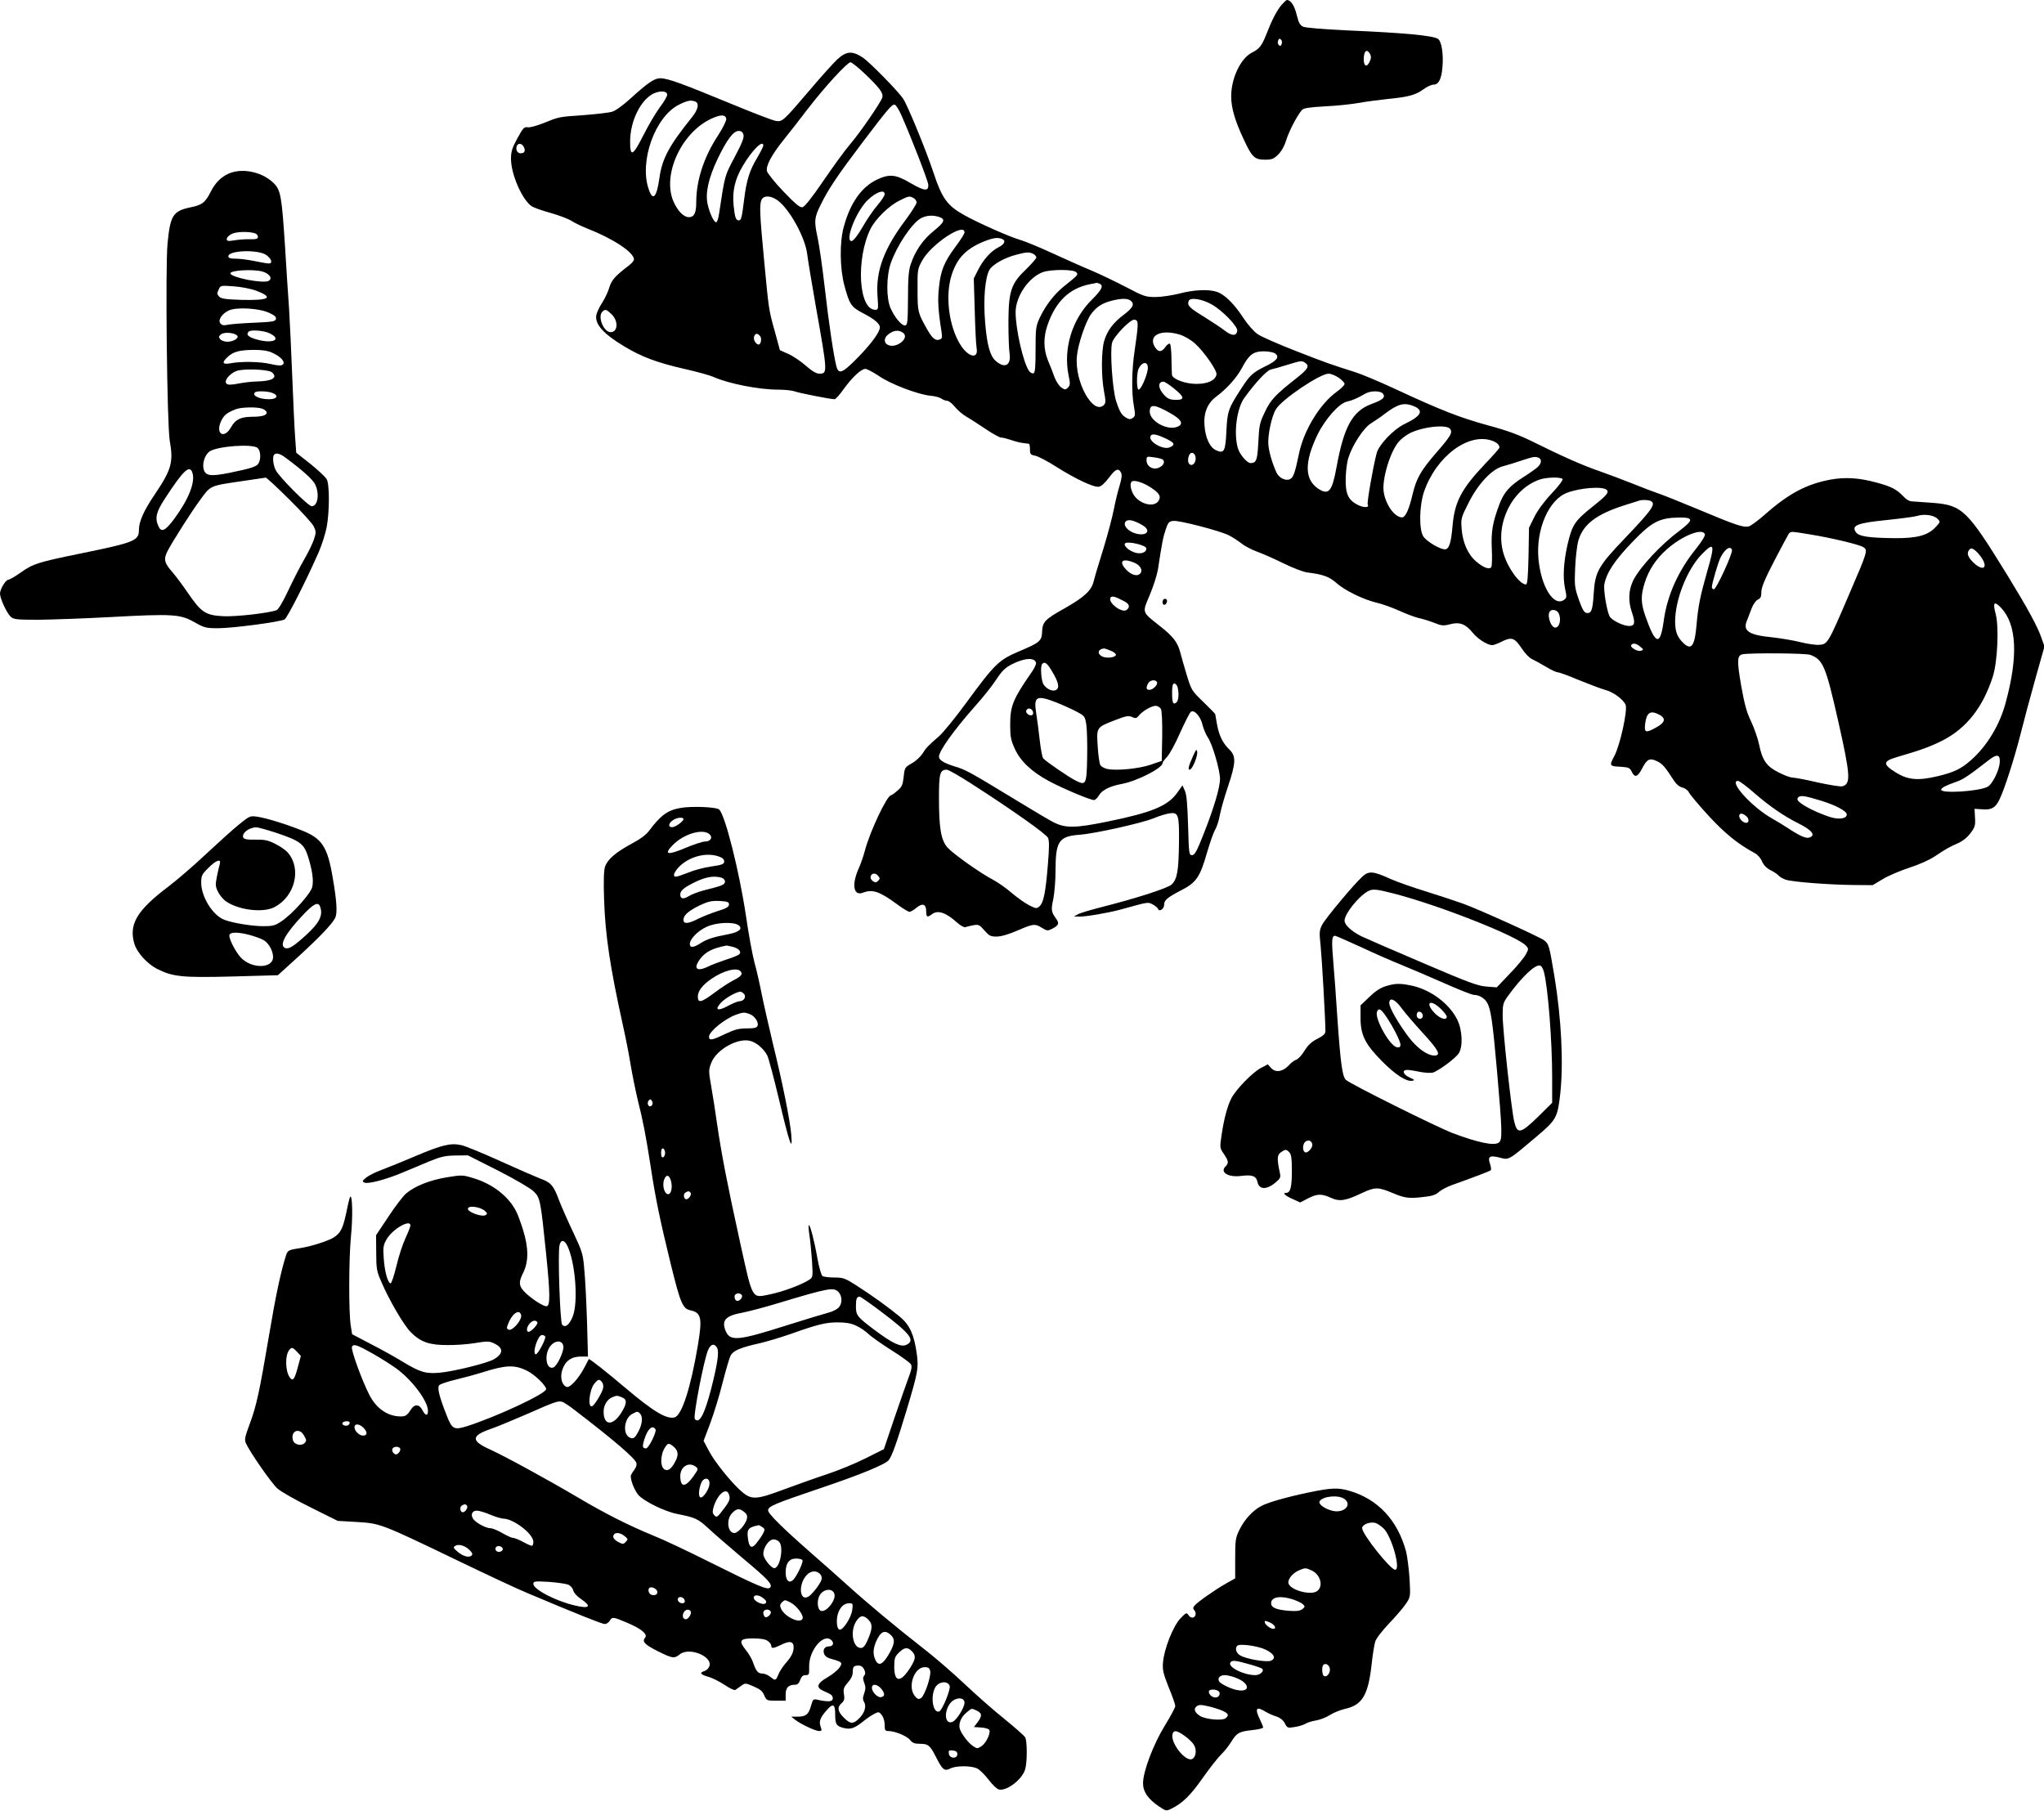
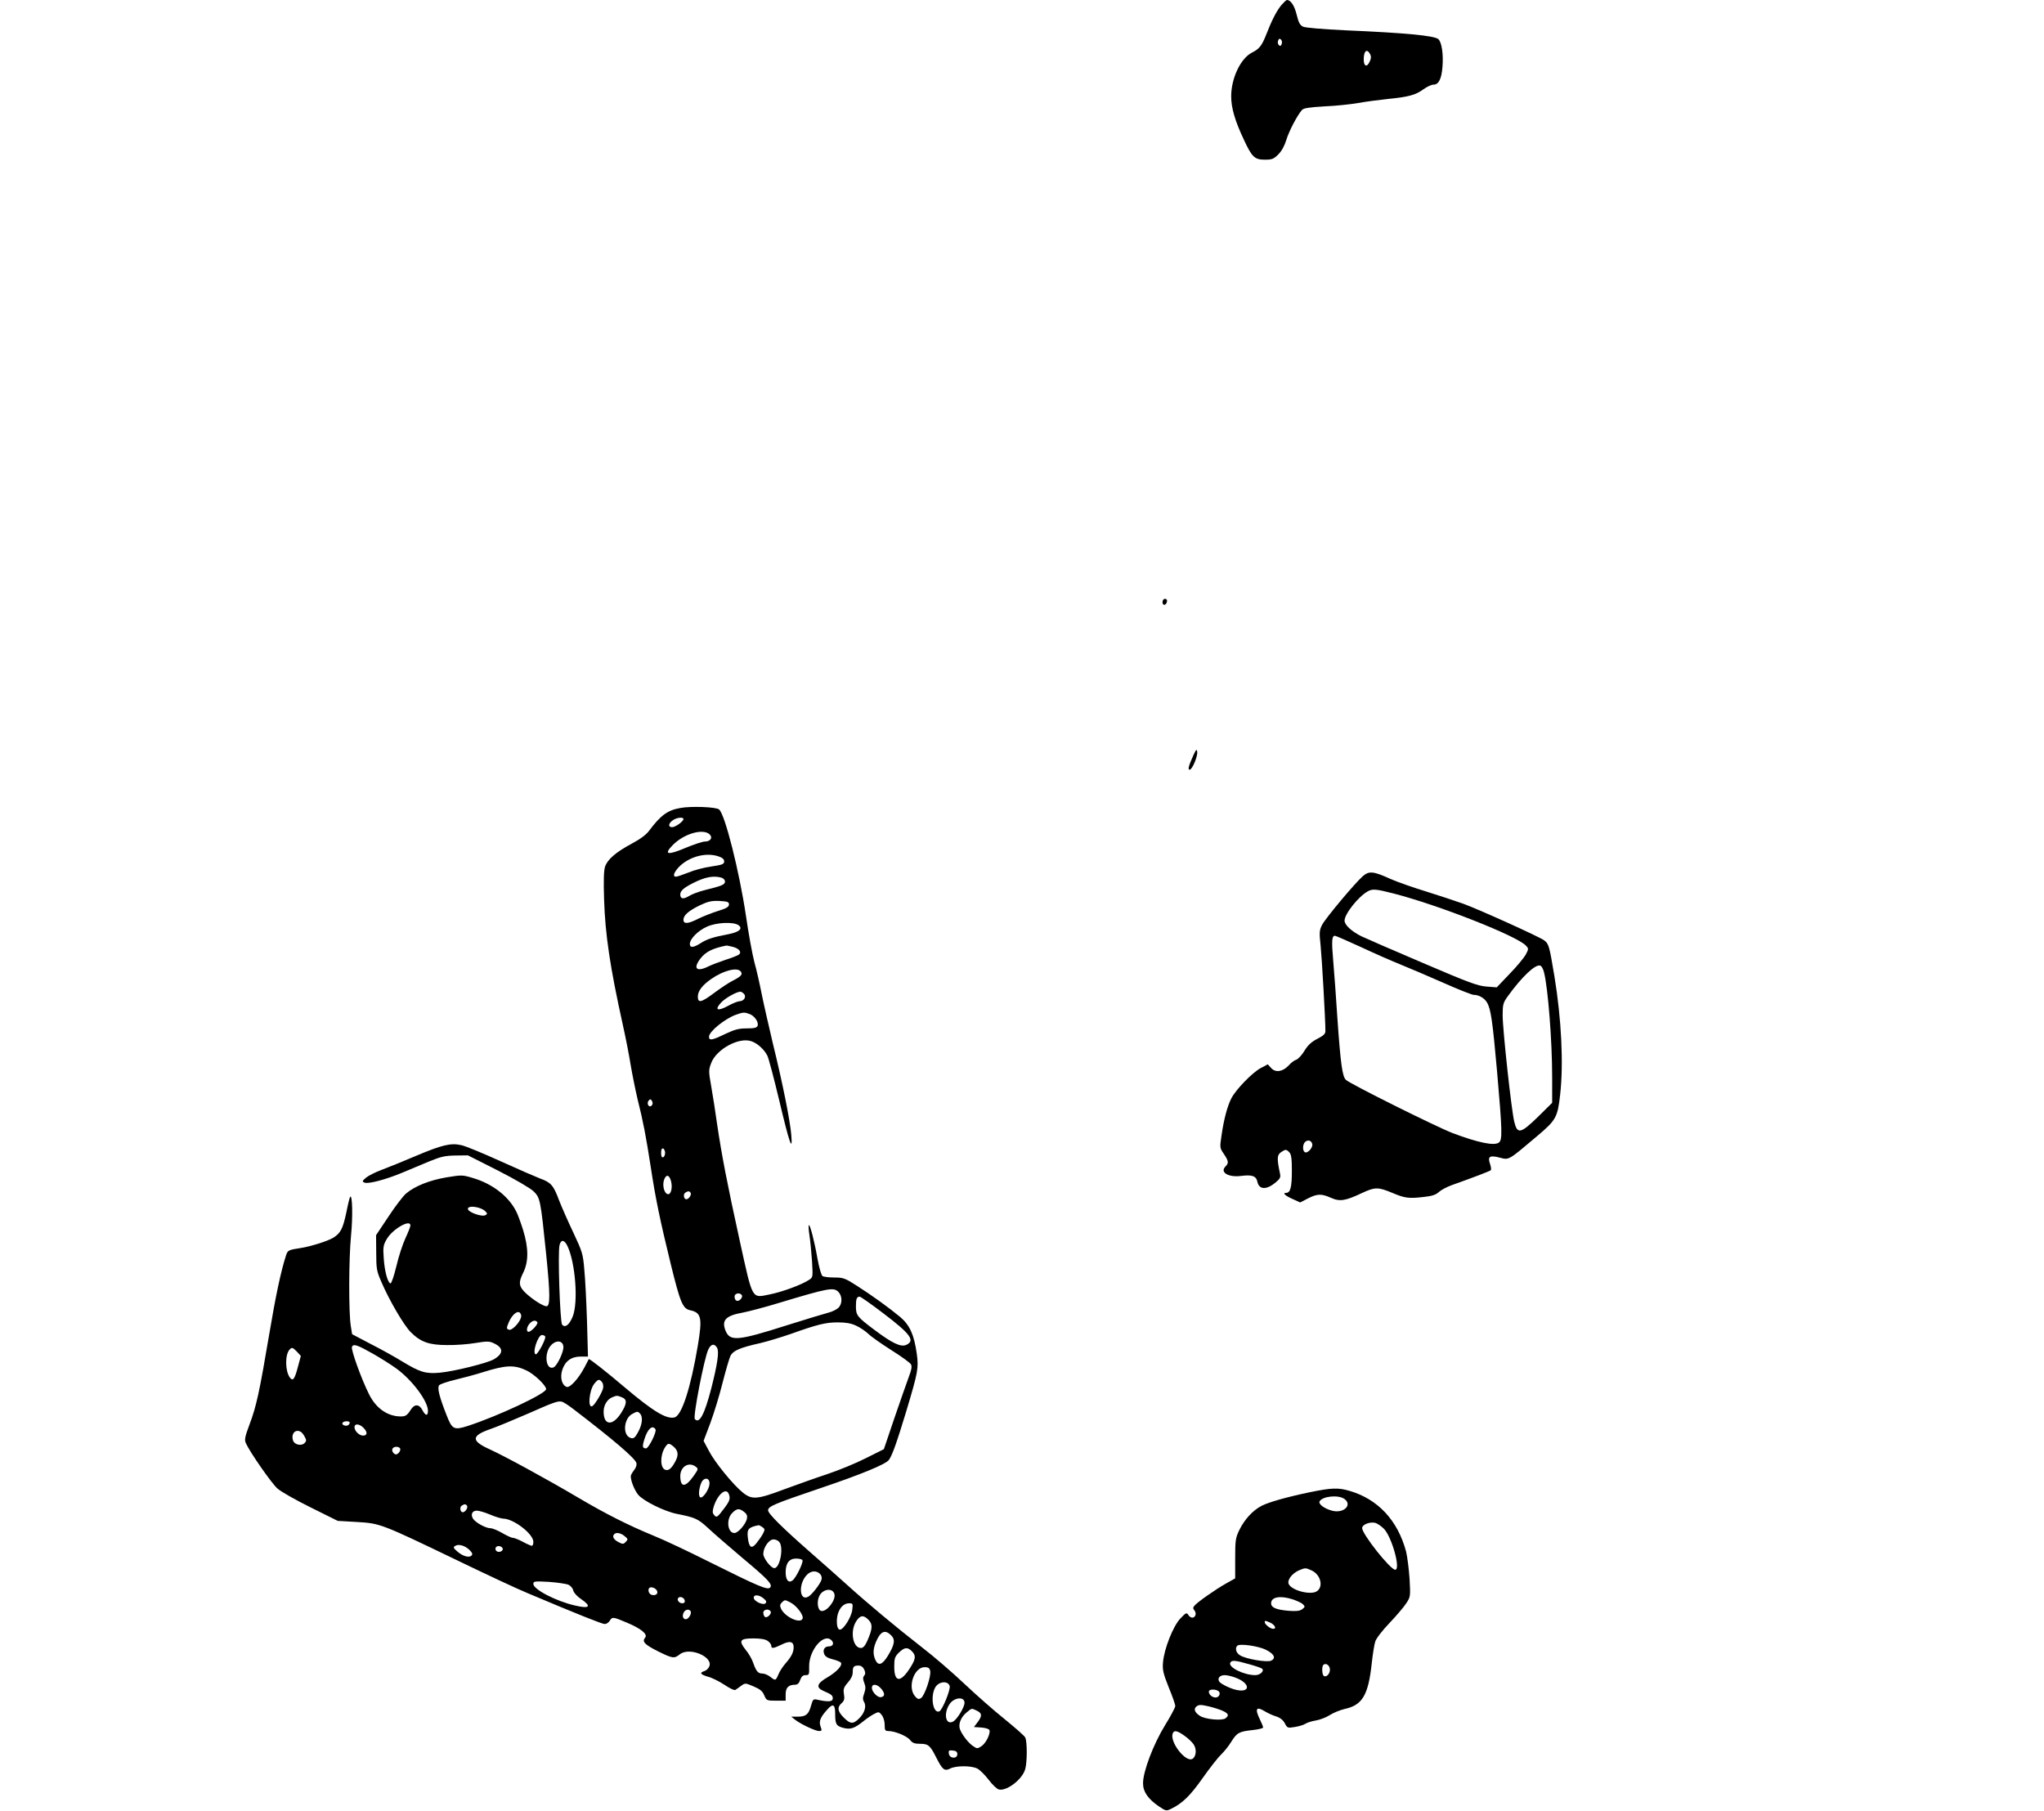
<svg xmlns="http://www.w3.org/2000/svg" version="1.0" width="1280pt" height="1134pt" viewBox="0 0 1280 1134" preserveAspectRatio="xMidYMid meet">
  <g transform="translate(0,1134) scale(0.1,-0.1)" fill="#000000" stroke="none">
    <path d="M8025 11309 c-30 -36 -61 -96 -95 -184 -28 -71 -43 -91 -91 -115 -70 -36 -129 -160 -129 -273 0 -72 23 -153 80 -273 50 -108 67 -124 131 -124 44 0 55 4 84 33 21 21 39 54 50 90 16 54 68 154 98 188 10 12 44 17 143 23 71 3 165 13 209 21 44 8 127 19 184 25 132 13 176 25 225 61 22 16 50 29 63 29 32 0 50 35 56 110 7 81 -5 159 -27 176 -30 21 -205 38 -576 54 -146 7 -255 16 -270 23 -20 10 -28 26 -40 75 -14 57 -37 92 -61 92 -4 0 -19 -14 -34 -31z m1 -245 c-5 -13 -10 -14 -18 -6 -6 6 -8 18 -4 28 5 13 10 14 18 6 6 -6 8 -18 4 -28z m554 -63 c7 -14 7 -27 -2 -45 -17 -40 -38 -33 -38 12 0 54 20 70 40 33z" />
-     <path d="M5243 10968 c-25 -24 -103 -110 -173 -193 -166 -195 -171 -199 -213 -192 -19 3 -151 54 -293 113 -296 122 -384 154 -429 154 -37 0 -78 -28 -188 -128 -47 -43 -93 -76 -115 -82 -20 -6 -100 -15 -177 -21 -158 -11 -153 -10 -254 -51 -41 -16 -84 -28 -97 -25 -21 4 -29 -5 -64 -69 -33 -61 -40 -83 -40 -129 0 -98 72 -261 132 -298 13 -8 66 -27 118 -41 52 -15 111 -37 130 -50 19 -12 62 -33 95 -46 164 -64 295 -150 295 -195 0 -7 -14 -24 -31 -37 -86 -66 -109 -91 -123 -137 -7 -26 -27 -68 -44 -95 -17 -26 -34 -61 -37 -76 -13 -58 42 -120 174 -199 109 -66 206 -102 376 -141 77 -17 160 -40 184 -51 95 -42 285 -79 403 -79 42 0 89 -5 105 -11 26 -10 223 -49 250 -49 6 0 32 29 56 63 53 74 110 127 136 127 10 0 48 -20 84 -44 73 -51 245 -116 322 -124 27 -2 59 -10 70 -18 11 -8 27 -14 37 -14 9 0 31 -17 48 -38 17 -21 50 -49 73 -62 23 -13 77 -48 120 -77 43 -29 86 -53 96 -53 10 0 38 -7 62 -15 24 -9 57 -17 74 -19 16 -2 33 -4 38 -5 4 0 7 -16 7 -35 0 -30 3 -34 34 -40 18 -4 78 -35 132 -70 119 -75 233 -129 265 -124 15 2 38 23 63 56 42 56 59 63 76 33 7 -14 5 -36 -9 -83 -11 -35 -27 -101 -36 -148 -9 -47 -38 -157 -65 -245 -28 -88 -55 -180 -61 -205 -14 -58 -58 -99 -183 -170 -122 -68 -138 -85 -140 -145 -2 -59 -14 -69 -147 -125 -124 -53 -150 -78 -326 -318 -69 -95 -147 -190 -172 -212 -69 -60 -81 -72 -104 -109 -12 -19 -42 -47 -67 -61 -44 -25 -45 -28 -51 -85 -6 -51 -11 -63 -40 -87 -18 -16 -36 -28 -39 -28 -25 0 -134 -230 -165 -351 -8 -31 -26 -82 -40 -113 -43 -98 -29 -169 29 -146 61 23 104 8 217 -75 34 -25 67 -45 74 -45 8 0 27 11 43 25 39 32 62 24 62 -21 0 -38 7 -41 36 -19 37 28 87 11 157 -52 21 -19 45 -32 52 -29 8 3 30 8 50 12 33 6 39 3 69 -32 30 -34 39 -39 77 -39 28 0 75 14 131 38 100 43 109 44 154 16 31 -19 35 -19 63 -5 42 22 46 34 24 64 -30 42 -32 53 -17 122 7 36 14 115 14 175 0 188 20 218 153 228 94 7 385 72 462 103 33 14 76 27 95 30 60 10 65 -5 63 -186 -2 -173 -11 -225 -46 -259 -25 -23 -220 -86 -441 -142 -66 -17 -131 -36 -145 -44 l-26 -14 35 -1 c43 0 185 24 260 45 178 49 167 47 199 31 16 -9 31 -21 33 -28 7 -20 38 0 38 25 0 30 17 45 109 93 93 48 116 82 160 236 18 62 41 127 51 143 10 17 23 57 29 91 6 33 29 114 51 179 50 148 51 190 9 231 -41 39 -65 87 -78 159 -6 32 -11 61 -11 63 0 2 -33 36 -74 76 -73 70 -75 73 -105 171 -16 55 -35 118 -40 140 -17 64 -45 100 -128 165 -114 90 -111 81 -63 194 22 52 45 124 51 158 26 172 33 206 49 252 15 45 20 51 48 54 38 4 291 -62 347 -90 22 -11 57 -34 78 -50 20 -17 65 -40 100 -53 34 -12 108 -45 165 -73 57 -28 124 -54 150 -57 97 -12 135 -26 179 -64 54 -49 170 -105 253 -125 36 -8 99 -31 141 -50 42 -19 97 -40 122 -46 25 -5 69 -19 98 -30 46 -19 58 -20 100 -9 60 16 98 1 142 -54 32 -39 92 -77 122 -77 9 0 33 9 55 20 65 33 83 28 127 -37 21 -33 51 -64 68 -71 17 -8 55 -29 87 -48 31 -19 64 -34 73 -34 9 0 69 -22 133 -49 65 -26 138 -54 163 -61 52 -13 116 -61 129 -94 13 -35 -34 -250 -70 -319 -34 -64 -33 -65 45 -69 43 -3 52 -7 63 -30 19 -41 38 -34 66 21 30 58 47 66 93 44 33 -15 50 -35 106 -122 14 -22 34 -38 53 -43 17 -4 35 -18 41 -31 6 -13 61 -78 122 -145 104 -112 182 -176 289 -234 18 -9 38 -32 46 -52 10 -23 28 -42 53 -55 22 -11 45 -26 52 -35 7 -8 27 -19 44 -25 44 -14 266 -31 419 -33 l125 -1 62 37 c34 21 109 53 167 72 60 19 129 50 161 72 69 46 86 56 145 82 29 13 59 37 78 63 28 37 31 49 28 97 l-3 55 47 -3 c58 -5 83 9 107 57 31 60 96 263 136 421 20 80 61 234 92 343 l56 199 -18 51 c-24 72 -90 192 -212 391 -254 413 -284 442 -468 457 -55 4 -113 8 -128 9 -19 0 -39 11 -60 34 -40 42 -75 60 -169 85 -108 29 -191 34 -283 18 -152 -28 -265 -88 -415 -221 -41 -36 -86 -69 -98 -72 -33 -9 -79 6 -317 106 -115 48 -228 93 -250 100 -22 7 -96 35 -165 63 -69 27 -161 62 -205 77 -100 34 -233 93 -400 176 -100 50 -167 75 -292 109 -182 50 -297 95 -577 225 -105 49 -222 98 -261 110 -140 44 -184 59 -375 134 -107 42 -213 88 -235 104 -22 15 -62 60 -88 100 -59 90 -117 147 -165 164 -53 18 -145 14 -239 -11 -45 -11 -111 -21 -147 -21 -61 0 -74 4 -182 61 -63 33 -161 80 -217 104 -56 23 -167 73 -246 109 -80 37 -170 74 -200 83 -68 19 -263 106 -353 156 -106 59 -139 105 -192 265 -44 134 -164 427 -191 465 -36 52 -210 228 -251 256 -67 44 -103 42 -161 -11z m173 -90 c94 -90 117 -121 109 -149 -11 -33 -137 -217 -202 -293 -32 -37 -107 -141 -168 -230 -76 -111 -117 -162 -131 -164 -16 -2 -46 24 -118 99 -53 55 -99 113 -103 127 -8 34 29 103 109 202 33 41 100 127 148 190 103 134 246 290 266 290 8 0 48 -32 90 -72z m-1238 -129 c2 -9 -18 -44 -44 -78 -26 -35 -72 -113 -103 -174 -69 -137 -86 -145 -85 -37 2 123 65 252 144 293 41 20 84 19 88 -4z m176 -45 c26 -10 18 -50 -19 -96 -145 -180 -189 -261 -206 -385 -17 -121 -41 -145 -67 -67 -60 175 41 454 189 528 54 27 75 31 103 20z m1289 -82 c62 -139 168 -413 170 -438 3 -44 -24 -41 -112 10 -91 54 -130 58 -208 22 -97 -46 -168 -145 -209 -296 -27 -97 -25 -261 4 -369 32 -118 42 -133 114 -171 74 -38 108 -67 108 -90 0 -30 -57 -107 -144 -195 -91 -92 -114 -101 -128 -50 -17 63 -49 279 -73 492 -14 122 -34 264 -45 315 -23 105 -21 127 23 213 45 92 106 182 255 379 166 219 189 246 206 240 8 -3 25 -31 39 -62z m-1095 -27 c1 -11 -22 -58 -52 -104 -89 -136 -136 -281 -136 -418 0 -67 -13 -93 -46 -93 -32 0 -69 37 -96 97 -73 165 47 431 235 519 60 28 91 28 95 -1z m108 -99 c4 -19 -10 -54 -55 -139 -63 -119 -61 -109 -98 -355 -4 -29 -12 -53 -18 -54 -14 -1 -42 58 -54 115 -15 67 6 163 62 280 58 122 100 177 132 177 18 0 26 -7 31 -24z m-1376 -76 c13 -24 5 -40 -20 -40 -20 0 -32 22 -24 45 9 21 31 19 44 -5z m1500 8 c0 -6 -18 -41 -39 -77 -47 -78 -67 -142 -81 -260 -15 -117 -18 -131 -34 -131 -18 0 -24 18 -32 93 -9 90 8 165 58 249 58 98 128 167 128 126z m760 -304 c0 -9 -20 -40 -45 -69 -25 -29 -67 -90 -93 -136 -28 -49 -56 -85 -67 -88 -43 -8 8 144 78 233 50 62 127 99 127 60z m-670 -39 c76 -56 173 -234 185 -337 4 -35 29 -184 55 -333 73 -410 73 -415 21 -415 -19 0 -46 16 -86 51 -32 28 -81 61 -109 73 l-52 23 -31 114 c-40 144 -38 134 -68 449 -28 294 -30 352 -15 381 15 27 59 24 100 -6z m851 15 c10 -6 19 -18 19 -28 0 -9 -32 -60 -71 -112 -134 -179 -185 -318 -174 -472 6 -84 6 -88 -14 -88 -105 0 -122 320 -29 508 31 61 114 143 179 175 60 30 63 31 90 17z m164 -120 c37 -14 29 -32 -40 -88 -64 -51 -115 -125 -142 -207 -13 -38 -17 -89 -17 -215 -1 -144 -3 -165 -17 -168 -21 -4 -66 49 -92 108 -28 63 -27 203 2 284 38 108 128 242 184 277 35 21 81 24 122 9z m155 -95 c0 -9 -25 -48 -55 -88 -72 -97 -94 -150 -105 -256 -9 -81 -5 -146 16 -278 5 -35 4 -44 -11 -49 -26 -10 -46 6 -78 62 -60 106 -61 111 -61 249 -1 127 0 131 30 185 57 102 264 239 264 175z m234 -41 c27 -10 18 -33 -22 -53 -48 -25 -94 -76 -128 -143 l-26 -52 6 -200 c3 -111 8 -217 12 -237 12 -70 -52 -57 -101 21 -74 117 -98 313 -54 443 34 102 89 158 196 203 59 24 89 29 117 18z m197 -94 c10 -6 19 -16 19 -22 0 -7 -29 -39 -63 -73 -95 -90 -111 -137 -112 -330 0 -82 3 -171 7 -197 12 -77 -31 -99 -89 -46 -34 32 -53 102 -64 241 -12 146 0 279 27 327 21 34 90 74 165 94 66 18 85 19 110 6z m269 -115 c13 -16 14 -15 -82 -92 -58 -48 -111 -117 -146 -191 -25 -54 -27 -66 -27 -201 0 -110 -3 -145 -13 -149 -7 -2 -20 4 -27 14 -36 48 -85 261 -85 369 0 99 82 219 171 251 51 18 193 18 209 -1z m144 -71 c29 -11 17 -38 -45 -99 -125 -123 -182 -308 -147 -477 11 -51 10 -60 -4 -75 -16 -15 -19 -15 -41 0 -14 9 -33 38 -43 64 -9 26 -28 74 -41 105 -29 71 -30 145 -3 223 51 147 136 229 264 255 23 4 42 8 43 9 1 1 8 -2 17 -5z m200 -110 c22 -21 8 -44 -52 -89 -62 -47 -99 -98 -117 -159 -19 -62 -19 -226 -1 -319 11 -58 11 -71 -1 -83 -68 -67 -186 148 -169 307 7 76 57 221 90 264 35 45 66 65 124 81 65 17 108 17 126 -2z m505 -21 c70 -40 163 -138 159 -165 -5 -33 -33 -33 -76 0 -20 16 -79 55 -130 87 -95 58 -109 72 -98 101 9 24 87 11 145 -23z m-3758 -62 c43 -43 38 -111 -7 -111 -44 0 -83 97 -52 128 18 18 26 15 59 -17z m3293 -76 c-1 -22 -9 -88 -18 -146 -19 -123 -21 -270 -5 -354 9 -52 9 -60 -7 -72 -13 -9 -22 -10 -38 -1 -31 17 -44 36 -67 108 -22 68 -39 310 -25 363 10 40 115 149 140 145 18 -3 21 -10 20 -43z m-1469 -39 c45 -33 -45 -103 -96 -75 -24 12 -24 41 -1 61 34 30 69 35 97 14z m1732 -11 c29 -9 69 -32 95 -55 56 -49 141 -171 136 -195 -7 -37 -54 -59 -126 -59 -69 0 -150 30 -153 57 -1 6 -2 51 -3 99 0 47 -5 90 -9 95 -5 4 -18 -4 -29 -20 -24 -33 -43 -34 -64 -3 -48 74 32 117 153 81z m-2627 -10 c13 -16 4 -58 -13 -52 -18 6 -31 33 -24 51 8 20 21 21 37 1z m3226 -109 c28 -22 10 -45 -64 -81 -77 -38 -95 -55 -147 -135 -83 -128 -89 -144 -95 -269 -6 -129 -14 -144 -66 -120 -38 18 -65 76 -71 153 -7 79 18 141 73 182 69 52 128 118 162 181 43 82 71 103 136 103 30 0 61 -6 72 -14z m190 -60 c25 -19 14 -38 -57 -94 -131 -103 -162 -135 -198 -212 -33 -68 -36 -85 -41 -188 -6 -114 -12 -131 -48 -132 -23 0 -70 55 -81 96 -26 95 -6 246 41 312 72 99 141 172 166 178 15 3 61 16 102 29 92 28 92 28 116 11z m-989 -42 c-7 -45 -43 -124 -56 -124 -15 0 -14 106 0 133 26 49 64 43 56 -9z m1196 -49 c20 -14 37 -32 37 -39 0 -8 -22 -30 -50 -50 -104 -75 -205 -240 -235 -385 -26 -124 -35 -150 -56 -161 -26 -14 -69 6 -85 40 -25 54 -47 127 -51 173 -6 57 20 180 47 224 37 62 276 223 330 223 14 0 42 -11 63 -25z m-1031 -68 c67 -54 69 -72 9 -71 -37 1 -49 7 -73 33 -37 41 -38 81 -2 81 7 0 37 -19 66 -43z m1308 -32 c18 -22 0 -39 -69 -64 -121 -44 -175 -142 -221 -395 -28 -154 -49 -179 -114 -137 -87 58 -89 166 -5 340 47 96 135 196 184 206 30 6 67 22 115 50 33 19 94 19 110 0z m195 -79 c63 -27 45 -61 -57 -110 -70 -33 -163 -130 -177 -184 -23 -86 -62 -312 -56 -321 13 -21 -24 -22 -64 -2 -59 31 -76 69 -74 166 1 44 8 102 17 128 24 78 94 186 140 215 23 14 64 42 91 63 81 61 119 70 180 45z m-1525 -44 c72 -41 85 -70 39 -86 -63 -22 -169 38 -169 96 0 50 29 47 130 -10z m1750 -97 c19 -23 5 -46 -90 -155 -93 -108 -120 -155 -144 -255 -22 -95 -45 -145 -66 -145 -46 0 -103 79 -115 160 -12 80 43 260 98 318 12 13 36 32 53 42 71 44 238 66 264 35z m-1782 -60 c58 -27 64 -40 28 -56 -42 -20 -141 39 -120 72 9 15 36 10 92 -16z m2049 -16 c27 -10 43 -25 43 -42 0 -4 -40 -50 -90 -102 -148 -156 -191 -237 -204 -390 -9 -106 -22 -145 -48 -145 -30 0 -110 47 -133 78 -30 41 -28 192 3 284 77 222 281 373 429 317z m-1861 -123 c-9 -38 -46 -36 -46 2 0 15 5 33 12 40 19 19 42 -10 34 -42z m-203 5 c15 -15 0 -40 -29 -51 -36 -14 -74 10 -74 47 0 25 1 26 47 19 26 -3 51 -10 56 -15z m2351 13 c23 -9 20 -37 -6 -60 -13 -11 -53 -40 -90 -63 -85 -54 -120 -94 -148 -168 -43 -114 -53 -172 -48 -280 3 -56 1 -107 -3 -114 -11 -18 -50 -4 -95 35 -52 44 -85 120 -91 206 -5 62 -3 70 43 160 59 119 146 212 215 230 24 6 76 22 114 35 79 26 87 27 109 19z m151 -134 c4 -6 -27 -47 -69 -91 -47 -50 -87 -105 -108 -147 l-33 -67 -3 -177 c-3 -128 -7 -178 -16 -178 -39 0 -115 104 -141 195 -54 183 52 400 224 461 43 16 137 18 146 4z m-2586 -48 c61 -38 75 -61 55 -90 -31 -44 -126 -16 -159 47 -16 32 -20 63 -8 75 13 12 65 -3 112 -32z m2863 -20 c15 -15 0 -34 -82 -99 -120 -96 -134 -117 -164 -244 -24 -107 -30 -203 -16 -271 12 -56 12 -62 -5 -74 -65 -47 -145 82 -161 258 -16 183 65 369 179 412 84 32 225 42 249 18z m272 -68 c41 -16 14 -54 -159 -235 -166 -174 -186 -208 -195 -346 -6 -106 -15 -127 -46 -121 -14 2 -27 26 -47 83 -26 75 -28 88 -23 200 3 69 12 143 21 173 30 99 113 162 285 217 47 15 90 28 95 30 17 6 53 5 69 -1z m1798 -112 c20 -19 20 -20 -9 -51 -49 -54 -118 -73 -267 -71 -152 2 -215 11 -233 36 -32 44 7 59 197 78 85 9 169 20 185 25 42 14 105 6 127 -17z m-1548 -7 c3 -10 -18 -32 -67 -69 -116 -86 -245 -225 -288 -308 -31 -61 -34 -132 -10 -201 23 -67 19 -87 -18 -87 -38 1 -107 35 -121 60 -18 34 -40 167 -33 202 14 73 65 150 182 271 115 119 164 144 282 146 51 1 68 -3 73 -14z m-3431 -33 c59 -34 30 -72 -41 -53 -49 14 -82 52 -63 75 14 17 53 8 104 -22z m3523 -57 c4 -9 -18 -44 -54 -90 -112 -138 -181 -292 -203 -450 -22 -163 -51 -156 -115 26 -29 83 -30 128 -5 208 25 81 71 151 140 212 95 84 222 135 237 94z m649 0 c139 -22 318 -65 343 -81 30 -19 29 -23 -88 -295 -132 -308 -135 -313 -186 -317 -23 -2 -77 6 -120 17 -44 11 -123 24 -176 30 -145 14 -185 40 -159 103 7 18 21 53 30 78 10 26 26 49 39 55 17 8 22 18 22 48 0 28 21 79 81 195 45 86 86 163 91 170 13 15 14 15 123 -3z m-4147 -88 c5 -25 -33 -40 -72 -27 -42 14 -76 48 -58 59 20 12 127 -13 130 -32z m3513 -145 c-44 -155 -57 -218 -67 -337 -11 -129 -32 -159 -80 -114 -40 37 -54 73 -54 137 0 136 75 326 166 420 80 82 85 66 35 -106z m155 135 c7 -19 -98 -247 -113 -247 -7 0 -13 6 -13 13 0 22 40 158 55 187 27 53 60 74 71 47z m1562 -48 c42 -62 14 -88 -42 -39 -41 36 -53 65 -35 86 10 12 15 13 33 1 12 -8 31 -29 44 -48z m-5304 -33 c41 -17 57 -54 31 -72 -22 -16 -63 2 -94 42 -34 44 -4 58 63 30z m-64 -241 c33 -17 38 -36 16 -54 -27 -23 -115 41 -103 74 7 16 26 12 87 -20z m5492 -42 c98 -105 107 -305 27 -597 -37 -137 -117 -269 -217 -357 -63 -55 -105 -75 -209 -100 -122 -29 -185 -23 -260 23 -85 53 -83 71 9 98 151 44 205 64 283 103 150 77 253 208 315 402 29 91 39 312 17 392 -19 71 -9 82 35 36z m-2772 -32 c19 -37 7 -91 -21 -91 -28 0 -54 82 -32 103 13 14 43 7 53 -12z m511 -210 c22 -18 22 -20 6 -26 -20 -8 -71 21 -62 35 10 15 31 12 56 -9z m-3315 -26 c20 -8 34 -20 32 -27 -6 -17 -62 -22 -88 -8 -31 17 -24 46 13 49 4 1 24 -6 43 -14z m4381 -26 c79 -30 96 -69 173 -409 78 -346 82 -399 27 -414 -11 -3 -80 8 -153 24 -72 17 -142 30 -155 30 -27 0 -114 40 -145 67 -35 30 -52 64 -68 140 -8 39 -31 104 -50 145 -28 57 -41 106 -62 222 -28 161 -26 192 9 199 49 9 397 7 424 -4z m-4849 -51 c1 -8 -11 -34 -28 -58 -117 -169 -134 -210 -134 -330 0 -72 4 -94 28 -147 36 -80 105 -145 216 -205 88 -47 257 -118 281 -118 8 0 21 13 30 28 19 34 69 59 144 73 94 17 255 99 255 130 0 6 13 23 28 39 15 15 52 82 81 149 30 66 60 126 68 133 21 17 62 -29 74 -83 6 -24 21 -60 34 -79 28 -42 75 -203 75 -258 0 -53 -38 -181 -102 -343 -43 -110 -57 -134 -73 -134 -19 0 -20 8 -25 185 -4 133 -9 194 -20 218 l-15 34 -32 -45 c-59 -84 -159 -125 -438 -182 -201 -41 -262 -42 -336 -5 -24 12 -126 72 -227 134 -301 183 -324 196 -395 217 -65 20 -97 40 -97 60 0 37 93 166 228 319 47 52 106 126 131 165 38 57 56 74 101 97 79 39 141 42 148 6z m99 -50 c40 -67 49 -101 30 -116 -19 -16 -59 -1 -81 30 -16 22 -23 118 -9 131 15 16 31 4 60 -45z m658 -69 c9 -14 -24 -49 -47 -49 -20 0 -23 12 -8 41 11 20 45 26 55 8z m129 -31 c10 -39 7 -85 -7 -97 -21 -17 -27 -3 -27 61 0 43 4 58 14 58 7 0 16 -10 20 -22z m-756 -98 c42 -17 99 -43 127 -58 48 -26 50 -29 58 -82 4 -30 7 -122 5 -203 -3 -170 -7 -178 -72 -145 -46 23 -187 120 -204 140 -5 7 -15 58 -21 113 -6 55 -16 131 -22 168 -17 107 1 117 129 67z m652 -40 c6 -12 9 -78 8 -172 l-3 -153 -70 -24 c-74 -25 -209 -38 -269 -27 -20 4 -40 15 -46 26 -5 10 -13 63 -16 117 -8 119 -8 118 108 163 69 27 85 30 107 20 22 -10 28 -9 42 8 23 29 80 62 106 62 12 0 27 -9 33 -20z m-800 -26 c0 -18 -24 -18 -39 -1 -8 10 -7 17 1 25 14 14 38 -2 38 -24z m3920 -9 c44 -23 38 -49 -16 -79 -68 -38 -78 -35 -72 19 9 73 32 89 88 60z m2133 -298 c-3 -53 -48 -141 -78 -155 -63 -29 -292 -42 -289 -17 1 12 31 27 97 50 42 15 74 36 205 138 48 37 68 32 65 -16z m-6444 -132 c260 -167 472 -317 484 -342 8 -18 8 -61 -1 -168 -14 -173 -27 -238 -52 -260 -18 -16 -21 -16 -65 6 -25 12 -73 47 -108 76 -34 30 -87 67 -117 83 -81 42 -251 163 -287 203 -40 46 -53 120 -53 310 0 154 6 177 49 177 10 0 77 -38 150 -85z m4908 -62 c93 -81 183 -143 273 -188 88 -44 113 -76 70 -90 -21 -7 -59 10 -135 60 -27 18 -71 44 -97 59 -127 71 -276 236 -214 236 8 0 54 -34 103 -77z m423 -49 c89 -28 155 -64 155 -84 0 -27 -49 -34 -106 -16 -70 23 -150 61 -183 87 -21 16 -24 24 -16 35 14 16 43 11 150 -22z m-463 -110 c10 -27 -12 -36 -37 -16 -30 25 -22 59 10 42 12 -6 24 -18 27 -26z m-5447 -360 c11 -12 11 -18 -1 -30 -13 -12 -18 -12 -34 -1 -11 9 -16 20 -12 31 8 20 31 21 47 0z" />
    <path d="M7473 6610 c-30 -67 -36 -90 -23 -90 16 0 52 86 47 113 -3 18 -7 14 -24 -23z" />
-     <path d="M1445 10258 c-53 -19 -95 -58 -125 -118 -35 -69 -54 -84 -130 -99 -107 -23 -124 -50 -141 -228 -14 -150 -3 -1137 14 -1233 24 -135 11 -181 -95 -338 -67 -99 -98 -168 -98 -219 0 -69 -24 -79 -360 -148 -274 -56 -302 -65 -380 -120 -35 -25 -70 -45 -77 -45 -17 0 -53 -59 -53 -87 0 -31 43 -124 68 -146 18 -16 39 -18 174 -18 84 1 288 8 453 17 386 21 434 18 522 -32 64 -36 73 -38 153 -38 93 1 382 39 412 55 17 9 136 244 215 424 19 44 41 114 49 155 18 99 18 267 0 299 -8 14 -54 57 -102 96 l-89 70 -7 100 c-4 55 -12 226 -18 380 -6 154 -15 345 -20 425 -6 80 -17 253 -25 385 -20 309 -27 353 -68 395 -67 69 -185 98 -272 68z m165 -388 c14 -22 2 -30 -43 -28 -23 1 -66 -2 -94 -6 -46 -8 -53 -6 -53 8 0 9 15 24 33 32 40 18 145 14 157 -6z m59 -128 c32 -24 40 -52 14 -52 -10 0 -50 7 -88 15 -39 8 -91 15 -117 15 -36 0 -48 4 -48 15 0 38 190 44 239 7z m-27 -102 c46 -13 67 -44 40 -59 -33 -18 -231 20 -239 46 -7 20 138 29 199 13z m-39 -120 c114 -43 85 -62 -86 -58 -102 3 -130 7 -144 20 -14 15 -15 21 -4 44 12 27 12 27 94 21 46 -3 108 -15 140 -27z m80 -138 c35 -16 48 -26 45 -39 -3 -16 -20 -19 -138 -24 -74 -3 -149 -9 -166 -13 -22 -5 -34 -3 -44 9 -17 20 10 61 53 81 48 22 189 14 250 -14z m7 -130 c79 -39 16 -67 -85 -37 -50 14 -66 30 -48 48 13 14 99 7 133 -11z m-205 -13 c15 -15 -23 -39 -61 -39 -17 0 -38 7 -45 16 -11 14 -10 18 6 31 21 15 81 10 100 -8z m220 -108 c53 -24 83 -57 67 -73 -9 -9 -27 -9 -75 2 -67 16 -186 18 -254 5 -51 -9 -56 4 -16 41 35 32 72 42 163 43 53 0 87 -5 115 -18z m-6 -120 c12 -7 21 -20 19 -29 -4 -19 -40 -29 -112 -31 -27 0 -77 -6 -113 -13 -48 -9 -66 -9 -75 0 -17 17 19 62 63 79 41 15 185 11 218 -6z m5 -131 c44 -16 33 -40 -19 -40 -62 0 -109 23 -88 43 10 10 78 8 107 -3z m-60 -100 c14 -5 26 -16 26 -24 0 -17 -30 -26 -95 -26 -69 -1 -102 -18 -128 -65 -44 -78 -100 -42 -62 39 18 37 36 51 90 73 37 14 135 16 169 3z m-30 -246 c18 -17 21 -66 6 -94 -12 -22 -42 -32 -183 -61 -119 -24 -151 -19 -162 24 -9 36 8 88 36 109 45 34 275 51 303 22z m175 -61 c105 -77 171 -137 185 -167 28 -60 16 -136 -22 -136 -22 0 -204 183 -226 227 -16 33 -21 84 -9 96 13 13 37 7 72 -20z m-584 -94 c19 -59 -24 -167 -116 -291 -55 -73 -79 -84 -97 -43 -23 51 -14 89 39 170 117 180 157 218 174 164z m606 -166 c76 -75 146 -152 154 -170 15 -31 15 -38 1 -81 -9 -27 -37 -84 -62 -127 -26 -44 -70 -132 -100 -195 -32 -68 -61 -117 -72 -121 -48 -18 -248 -41 -329 -38 -115 5 -142 23 -225 144 -34 50 -79 110 -100 134 -50 57 -54 79 -29 130 30 58 149 245 199 313 75 102 57 94 287 128 66 10 124 18 129 19 5 1 71 -61 147 -136z" />
    <path d="M7280 7569 c0 -24 23 -21 28 4 2 10 -3 17 -12 17 -10 0 -16 -9 -16 -21z" />
    <path d="M4259 6280 c-79 -14 -122 -46 -194 -142 -17 -24 -56 -53 -107 -80 -102 -55 -153 -99 -169 -145 -8 -25 -10 -87 -6 -207 7 -221 38 -425 116 -778 17 -76 40 -191 50 -255 11 -65 31 -163 44 -218 34 -134 52 -229 82 -422 30 -199 59 -337 125 -607 60 -244 75 -281 122 -291 70 -15 77 -47 48 -221 -45 -267 -101 -439 -146 -450 -50 -13 -134 38 -308 185 -119 101 -226 185 -229 180 -1 -2 -13 -25 -27 -52 -37 -70 -91 -130 -112 -122 -30 12 -42 59 -27 106 18 56 57 84 116 84 l45 0 -6 220 c-4 121 -11 267 -17 325 -8 99 -13 112 -68 230 -33 69 -74 162 -91 206 -34 92 -51 110 -118 134 -26 10 -137 58 -247 108 -110 50 -221 96 -247 101 -65 15 -122 1 -287 -69 -75 -32 -169 -70 -209 -85 -41 -15 -86 -38 -100 -50 -25 -21 -25 -24 -9 -31 25 -9 132 19 235 62 48 20 125 52 172 72 71 29 98 35 162 36 l78 1 186 -94 c110 -56 202 -110 224 -130 43 -41 45 -53 80 -393 26 -255 26 -328 2 -328 -20 0 -82 39 -126 79 -47 43 -51 68 -21 128 36 71 36 157 0 273 -15 47 -34 99 -43 115 -47 93 -147 171 -267 207 -69 21 -72 21 -170 5 -106 -18 -198 -55 -252 -101 -18 -15 -68 -80 -110 -144 l-78 -117 1 -110 c0 -100 3 -116 32 -182 49 -115 141 -272 184 -315 62 -62 115 -81 228 -81 52 -1 132 5 178 13 74 12 86 12 117 -3 59 -28 58 -64 -2 -99 -40 -24 -251 -76 -338 -84 -89 -8 -123 2 -234 69 -45 28 -135 78 -200 111 l-116 61 -8 50 c-14 82 -13 420 1 565 12 120 9 260 -5 246 -3 -3 -14 -47 -24 -98 -22 -103 -36 -130 -82 -159 -35 -21 -139 -54 -202 -64 -79 -12 -83 -14 -94 -47 -32 -99 -65 -254 -106 -499 -60 -354 -79 -444 -122 -558 -30 -80 -33 -98 -23 -119 25 -56 160 -250 197 -283 22 -20 116 -73 209 -119 l169 -84 121 -7 c146 -9 149 -10 629 -241 176 -85 374 -178 440 -205 315 -133 466 -193 482 -193 10 0 24 9 31 20 16 26 20 26 107 -11 89 -37 133 -73 115 -94 -21 -25 -4 -43 79 -85 93 -46 103 -48 139 -19 62 48 215 -19 182 -80 -5 -11 -19 -23 -30 -26 -31 -10 -24 -21 24 -35 24 -6 70 -29 102 -50 32 -22 62 -36 68 -33 6 4 23 15 37 26 26 19 27 18 79 -4 40 -17 56 -30 66 -56 14 -32 16 -33 74 -33 l60 0 0 40 c0 42 18 60 60 60 14 0 24 9 31 30 8 22 17 30 34 30 22 0 23 4 22 53 -2 106 96 218 143 162 14 -17 5 -35 -19 -35 -27 0 -40 -21 -30 -47 6 -16 22 -26 54 -34 25 -6 48 -16 51 -21 11 -17 -26 -57 -83 -91 -67 -38 -75 -64 -28 -85 53 -23 60 -29 60 -48 0 -20 -25 -23 -92 -9 -30 7 -32 6 -44 -36 -15 -55 -32 -69 -83 -69 l-41 0 25 -20 c37 -28 126 -70 149 -70 18 0 19 3 9 30 -11 32 0 58 45 107 33 37 47 29 47 -26 0 -68 6 -79 50 -91 45 -12 70 -4 125 40 22 18 53 39 69 47 28 15 31 14 48 -7 10 -13 18 -38 18 -61 0 -34 3 -39 23 -39 41 0 116 -31 136 -56 15 -19 28 -24 63 -24 51 0 63 -10 101 -86 39 -77 52 -87 87 -69 37 19 133 19 170 0 16 -8 48 -40 71 -70 23 -31 52 -58 64 -61 49 -12 147 63 165 127 13 44 13 175 0 199 -5 10 -63 61 -127 113 -65 52 -179 152 -253 222 -74 70 -193 173 -265 228 -168 131 -344 278 -470 392 -55 50 -154 137 -220 195 -185 162 -275 251 -275 272 0 25 39 41 325 138 258 87 410 150 431 177 21 28 50 110 110 308 74 247 77 268 65 358 -17 120 -44 179 -104 230 -70 58 -175 134 -272 196 -73 47 -85 51 -140 51 -33 0 -66 4 -74 9 -8 5 -21 51 -32 110 -18 105 -47 216 -54 209 -3 -2 -1 -31 4 -64 5 -32 12 -105 16 -161 6 -101 6 -102 -19 -118 -45 -30 -164 -74 -242 -90 -119 -24 -108 -44 -192 337 -78 355 -113 536 -142 733 -10 72 -26 175 -36 231 -17 97 -17 103 0 148 33 86 173 162 250 136 38 -12 81 -51 101 -90 8 -15 41 -140 74 -278 65 -274 86 -334 76 -217 -8 91 -53 318 -115 570 -26 110 -58 250 -70 310 -12 61 -32 151 -46 200 -13 50 -37 181 -53 292 -41 275 -131 634 -168 664 -18 16 -177 22 -244 9z m21 -69 c0 -15 -51 -51 -71 -51 -26 0 -24 24 4 43 24 18 67 22 67 8z m165 -97 c20 -21 3 -44 -32 -44 -14 0 -68 -18 -121 -40 -111 -47 -137 -42 -81 16 70 73 193 109 234 68z m55 -137 c24 -8 35 -18 35 -31 0 -17 -11 -22 -80 -32 -44 -6 -109 -23 -144 -38 -36 -14 -70 -26 -78 -26 -21 0 -15 23 15 57 62 67 171 98 252 70z m18 -133 c12 -4 22 -14 22 -24 0 -20 -18 -27 -130 -55 -36 -9 -80 -26 -97 -37 -35 -21 -53 -17 -53 11 0 22 22 42 80 71 75 38 126 48 178 34z m47 -168 c0 -15 -15 -24 -70 -41 -38 -12 -93 -34 -122 -48 -64 -33 -93 -35 -93 -7 0 29 33 57 103 91 51 24 73 29 122 27 52 -3 60 -6 60 -22z m60 -130 c29 -21 4 -43 -63 -56 -96 -18 -135 -31 -174 -56 -45 -29 -68 -31 -68 -5 0 31 50 82 105 107 59 28 169 33 200 10z m-33 -136 c38 -11 54 -33 35 -48 -7 -5 -43 -20 -82 -32 -38 -13 -87 -31 -107 -41 -76 -38 -100 -15 -52 48 33 43 77 65 164 82 3 0 21 -4 42 -9z m46 -153 c15 -18 4 -31 -47 -57 -25 -12 -77 -47 -116 -76 -83 -62 -105 -68 -105 -25 0 35 28 72 86 112 76 52 160 73 182 46z m22 -142 c15 -18 -2 -45 -30 -45 -9 0 -42 -13 -73 -30 -65 -35 -84 -24 -41 22 27 29 96 67 120 68 6 0 17 -7 24 -15z m34 -125 c31 -11 59 -52 50 -74 -5 -12 -20 -16 -68 -16 -50 0 -75 -7 -135 -35 -82 -40 -101 -43 -101 -17 0 32 97 111 167 137 47 17 55 17 87 5z m-613 -573 c-17 -17 -34 12 -19 31 10 11 13 10 21 -3 6 -11 5 -21 -2 -28z m84 -297 c0 -13 -6 -25 -12 -27 -9 -3 -13 6 -13 27 0 21 4 30 13 28 6 -3 12 -15 12 -28z m37 -176 c11 -41 0 -86 -20 -82 -23 4 -36 57 -23 91 13 35 32 31 43 -9z m123 -74 c7 -12 -12 -40 -27 -40 -16 0 -21 32 -7 41 18 12 26 11 34 -1z m-1286 -115 c13 -13 14 -17 2 -24 -21 -14 -111 18 -111 39 0 24 81 13 109 -15z m-469 -89 c0 -8 -14 -43 -31 -80 -17 -36 -43 -115 -57 -176 -15 -61 -31 -109 -37 -107 -18 6 -37 79 -42 158 -5 67 -3 82 18 118 35 63 149 129 149 87z m984 -130 c49 -104 68 -348 33 -439 -21 -53 -48 -75 -67 -52 -13 16 -28 453 -16 498 9 37 31 34 50 -7z m1696 -286 c25 -25 26 -74 1 -99 -11 -11 -39 -25 -63 -31 -24 -6 -142 -42 -263 -80 -305 -97 -353 -101 -381 -34 -27 66 0 95 106 114 36 7 137 33 225 60 315 95 345 100 375 70z m-604 -21 c3 -6 0 -18 -9 -26 -18 -18 -37 -9 -37 18 0 21 34 27 46 8z m880 -109 c177 -134 207 -175 149 -202 -34 -15 -87 10 -199 94 -108 81 -116 91 -116 147 0 48 5 61 24 61 5 0 70 -45 142 -100z m-2263 -29 c-9 -35 -58 -85 -76 -78 -16 6 -16 10 -2 44 20 48 53 77 70 63 7 -6 11 -19 8 -29z m102 -31 c7 -11 -38 -60 -55 -60 -16 0 -12 31 7 52 18 20 38 23 48 8z m1995 -21 c25 -11 60 -35 78 -52 18 -18 83 -63 144 -102 61 -38 116 -78 122 -88 8 -13 5 -32 -13 -80 -13 -34 -53 -150 -90 -257 l-66 -195 -114 -57 c-63 -32 -171 -76 -240 -99 -70 -23 -190 -66 -269 -95 -170 -64 -203 -67 -260 -21 -60 48 -177 191 -213 262 l-33 62 42 111 c23 62 58 176 77 253 20 78 42 154 50 170 17 31 59 50 185 78 47 11 132 37 190 57 168 60 221 73 295 73 50 0 83 -5 115 -20z m-1946 -68 c8 -12 -47 -115 -59 -112 -24 5 13 121 39 121 8 0 17 -4 20 -9z m114 -63 c4 -31 -40 -123 -62 -131 -49 -19 -61 90 -15 139 32 34 73 30 77 -8z m-1193 -45 c44 -25 108 -65 143 -90 100 -71 202 -206 202 -268 0 -34 -16 -32 -35 5 -20 38 -49 39 -72 3 -23 -36 -33 -43 -63 -43 -82 0 -155 50 -199 139 -47 93 -114 279 -107 296 8 22 32 14 131 -42z m2156 36 c13 -25 2 -101 -37 -254 -42 -162 -75 -225 -103 -191 -12 15 58 377 84 434 17 37 39 41 56 11z m-2631 -24 l24 -26 -18 -67 c-21 -80 -32 -94 -51 -68 -29 39 -31 140 -3 173 15 18 21 16 48 -12z m1435 -116 c50 -23 125 -95 125 -118 0 -28 -304 -170 -492 -231 -85 -27 -97 -21 -131 67 -46 116 -60 173 -47 188 6 8 52 23 102 35 50 12 128 33 172 47 143 45 196 47 271 12z m475 -74 c7 -9 10 -25 6 -41 -8 -29 -50 -99 -66 -109 -31 -19 -21 98 11 139 24 30 32 32 49 11z m124 -95 c35 -13 33 -40 -6 -101 -53 -81 -108 -75 -108 11 0 40 22 77 54 90 28 12 31 12 60 0z m-298 -78 c248 -190 380 -303 389 -333 4 -12 -2 -29 -14 -45 -12 -15 -21 -32 -21 -38 0 -31 24 -89 47 -117 33 -39 165 -104 241 -119 115 -23 132 -30 195 -88 34 -32 131 -116 215 -187 163 -136 193 -168 174 -187 -16 -16 -73 8 -372 157 -135 68 -296 144 -359 169 -158 65 -300 137 -471 238 -198 117 -459 259 -553 302 -118 53 -117 85 4 127 41 14 146 58 234 96 165 73 190 82 215 75 8 -2 43 -24 76 -50z m412 -24 c18 -18 15 -64 -8 -108 -24 -47 -34 -54 -59 -41 -43 24 -32 119 17 146 33 18 35 18 50 3z m-1818 -57 c0 -6 -5 -13 -10 -16 -15 -9 -43 3 -35 15 8 13 45 13 45 1z m89 -35 c24 -26 21 -46 -6 -46 -23 0 -53 29 -53 52 0 26 32 23 59 -6z m1826 -7 c9 -14 -43 -119 -59 -119 -23 0 -25 11 -11 56 20 66 51 94 70 63z m-2219 -17 c6 -4 17 -18 23 -31 11 -19 10 -26 -2 -38 -20 -20 -64 -10 -72 17 -14 43 17 75 51 52z m2325 -85 c35 -27 41 -54 20 -95 -24 -47 -44 -64 -65 -56 -33 12 -33 92 -1 141 17 26 23 27 46 10z m-1705 -18 c3 -6 -1 -18 -9 -27 -13 -12 -19 -13 -31 -3 -8 7 -12 19 -9 27 6 17 39 19 49 3z m1850 -113 c18 -14 18 -15 -11 -57 -53 -75 -84 -76 -85 -3 0 59 52 92 96 60z m87 -109 c-2 -33 -40 -90 -57 -84 -13 5 -11 51 5 90 16 39 55 35 52 -6z m121 -63 c11 -29 6 -43 -30 -91 -42 -56 -47 -59 -63 -39 -10 12 -10 23 -1 53 25 77 78 120 94 77z m-1639 -74 c7 -12 -12 -40 -27 -40 -16 0 -21 32 -7 41 18 12 26 11 34 -1z m1735 -38 c18 -14 21 -25 17 -45 -10 -35 -55 -87 -78 -87 -43 0 -53 86 -14 125 29 30 45 31 75 7z m-1590 -17 c33 -14 70 -25 82 -25 65 -1 188 -96 188 -145 0 -14 -4 -25 -9 -25 -6 0 -31 11 -57 25 -26 14 -54 25 -63 25 -9 0 -38 14 -66 30 -27 16 -61 30 -74 30 -29 0 -93 35 -109 60 -16 26 -5 50 24 50 14 0 51 -11 84 -25z m1704 -78 c17 -12 17 -16 3 -43 -9 -16 -27 -42 -41 -59 -30 -37 -46 -26 -53 37 -6 53 4 64 68 77 3 0 13 -5 23 -12z m-863 -56 c22 -18 23 -21 8 -36 -15 -16 -19 -16 -48 -1 -29 16 -39 35 -24 49 12 13 41 7 64 -12z m969 -37 c29 -34 4 -164 -31 -164 -21 0 -69 62 -69 89 0 40 35 91 64 91 13 0 29 -7 36 -16z m-1940 -50 c18 -18 21 -27 13 -35 -16 -16 -56 -4 -90 26 -24 21 -26 26 -13 34 21 14 61 3 90 -25z m208 9 c5 -17 -26 -29 -40 -15 -6 6 -7 15 -3 22 9 14 37 9 43 -7z m1877 -73 c8 -12 -40 -111 -62 -127 -25 -19 -43 3 -43 51 0 57 22 86 65 86 19 0 37 -4 40 -10z m110 -86 c10 -10 13 -24 9 -38 -9 -27 -61 -94 -83 -105 -55 -30 -63 79 -9 136 25 27 60 30 83 7z m-1575 -68 c13 -6 27 -22 30 -36 3 -14 24 -37 48 -53 69 -47 55 -63 -37 -41 -119 27 -261 101 -261 135 0 17 7 18 98 13 53 -4 108 -12 122 -18z m550 -31 c16 -20 1 -39 -26 -33 -27 5 -32 48 -6 48 11 0 25 -7 32 -15z m1115 -26 c12 -37 -47 -114 -82 -107 -23 4 -30 61 -11 96 22 42 81 50 93 11z m-444 -28 c18 -15 21 -22 13 -31 -15 -15 -74 13 -74 35 0 21 33 19 61 -4z m-493 -14 c2 -11 -3 -17 -16 -17 -20 0 -36 23 -24 34 11 12 37 1 40 -17z m662 -12 c39 -20 84 -80 76 -101 -13 -35 -111 10 -135 62 -8 18 -7 27 5 39 19 18 18 18 54 0z m387 -47 c-6 -46 -55 -123 -77 -123 -9 0 -16 12 -18 29 -9 73 26 136 75 136 24 0 25 -2 20 -42z m-1012 -8 c8 -14 -13 -50 -30 -50 -18 0 -25 21 -13 43 10 19 33 23 43 7z m501 -1 c8 -14 -21 -43 -35 -35 -6 4 -11 16 -11 27 0 21 34 27 46 8z m614 -54 c26 -27 24 -56 -9 -131 -14 -31 -26 -44 -40 -44 -50 0 -69 104 -30 166 25 40 47 43 79 9z m141 -96 c27 -27 21 -59 -21 -128 -35 -57 -60 -65 -78 -26 -16 35 -15 68 3 112 29 68 57 81 96 42z m-773 -35 c12 -8 22 -22 22 -30 0 -19 12 -18 64 7 51 26 76 20 76 -16 0 -32 -14 -60 -53 -104 -16 -19 -36 -49 -43 -68 -17 -39 -18 -39 -51 -13 -14 11 -36 20 -48 20 -28 0 -39 13 -58 66 -7 23 -28 59 -47 82 -46 58 -37 72 47 72 46 0 76 -5 91 -16z m902 -64 c27 -27 25 -48 -9 -102 -61 -97 -101 -95 -101 4 0 52 3 63 29 89 35 34 54 36 81 9z m-298 -115 c8 -18 8 -28 0 -38 -9 -10 -9 -22 0 -45 10 -25 9 -39 0 -66 -10 -27 -10 -39 -1 -54 16 -26 4 -69 -31 -103 -37 -37 -55 -36 -96 5 -39 39 -43 65 -13 91 16 15 19 26 14 56 -5 31 -2 42 24 72 20 22 31 45 31 64 0 36 6 43 37 43 15 0 27 -9 35 -25z m413 -8 c8 -31 -35 -158 -58 -171 -15 -9 -22 -6 -38 13 -47 57 -5 181 62 181 22 0 30 -6 34 -23z m122 -94 c8 -20 -46 -153 -65 -160 -38 -15 -57 88 -27 147 20 40 79 48 92 13z m-427 -20 c23 -29 22 -46 -3 -51 -21 -4 -57 33 -57 58 0 29 34 25 60 -7z m520 -86 c0 -28 -46 -104 -72 -118 -46 -24 -61 50 -22 109 28 43 94 50 94 9z m74 -48 c36 -17 38 -32 10 -71 l-25 -33 46 -3 c27 -2 48 -9 51 -16 8 -22 -22 -83 -50 -101 -24 -16 -28 -16 -50 -1 -30 19 -71 71 -84 106 -13 33 6 79 43 108 32 26 28 25 59 11z m-119 -274 c0 -31 -49 -28 -53 3 -3 20 0 23 25 20 20 -2 28 -8 28 -23z" />
-     <path d="M1493 6174 c-40 -33 -132 -116 -207 -186 -74 -70 -179 -160 -233 -201 -197 -149 -248 -236 -211 -359 16 -53 80 -123 139 -154 101 -51 157 -57 472 -49 l287 8 118 107 c149 136 229 221 243 257 12 31 7 106 -17 244 -33 198 -67 249 -197 300 -113 44 -223 77 -278 85 -44 6 -47 4 -116 -52z m236 -49 c152 -51 175 -69 201 -152 26 -85 34 -142 26 -185 -7 -40 -124 -171 -193 -217 -40 -27 -55 -31 -114 -31 -70 0 -192 20 -244 40 -73 28 -145 144 -145 233 0 43 4 52 45 92 49 50 82 60 71 23 -4 -13 -12 -48 -18 -79 -10 -49 -9 -61 8 -95 10 -21 34 -49 53 -61 80 -53 229 -70 299 -34 128 66 172 238 86 340 -14 17 -50 42 -81 57 -45 23 -68 27 -125 26 -52 -1 -70 3 -75 14 -10 26 35 62 81 63 10 1 66 -15 125 -34z m275 -461 c21 -55 -3 -103 -90 -182 -76 -69 -106 -87 -128 -79 -40 16 -1 89 112 208 64 68 94 84 106 53z m-440 -179 c32 -9 71 -23 87 -32 32 -19 59 -68 59 -106 0 -75 -139 -75 -205 0 -34 39 -75 121 -68 139 7 18 54 18 127 -1z" />
    <path d="M8534 5853 c-51 -45 -234 -264 -255 -305 -17 -34 -18 -47 -9 -130 8 -79 30 -462 30 -534 0 -18 -11 -29 -50 -49 -37 -19 -59 -39 -81 -75 -16 -27 -40 -52 -51 -56 -12 -3 -33 -19 -47 -35 -37 -40 -82 -48 -110 -18 l-22 24 -45 -24 c-52 -28 -155 -134 -183 -189 -25 -49 -46 -127 -61 -229 -12 -80 -12 -81 14 -119 30 -45 32 -57 10 -79 -36 -36 18 -69 97 -59 70 9 95 0 103 -36 10 -51 58 -53 116 -3 27 22 31 31 25 57 -19 90 -18 113 6 130 29 20 34 20 53 0 12 -12 16 -38 16 -115 0 -103 -9 -139 -36 -139 -25 0 -6 -18 42 -39 l46 -21 48 25 c60 30 84 31 145 4 55 -25 91 -19 196 31 80 37 99 37 188 0 78 -33 103 -37 201 -25 47 5 72 13 90 30 14 13 50 32 80 43 135 48 240 88 246 94 3 4 1 22 -5 39 -16 47 -3 56 60 40 60 -16 53 -19 233 133 121 102 130 119 146 261 22 196 8 475 -36 742 -32 192 -35 203 -65 225 -30 22 -396 188 -504 228 -44 16 -147 50 -230 76 -82 25 -185 61 -228 80 -107 49 -134 51 -173 17z m192 -108 c284 -73 776 -267 830 -327 17 -18 17 -21 -1 -55 -11 -20 -56 -75 -101 -121 l-81 -85 -64 5 c-55 4 -112 25 -399 148 -184 78 -357 154 -385 167 -63 32 -105 71 -105 98 0 42 87 151 145 183 29 17 52 15 161 -13z m-205 -335 c83 -39 197 -89 252 -111 56 -23 177 -74 269 -115 92 -41 176 -74 187 -74 32 0 67 -20 83 -48 24 -40 35 -116 63 -432 33 -378 34 -429 11 -445 -29 -22 -132 0 -291 60 -105 41 -642 308 -667 333 -22 22 -33 100 -53 387 -8 127 -20 287 -26 357 -11 127 -9 158 11 158 5 0 78 -32 161 -70z m1148 -159 c25 -98 51 -428 51 -657 l0 -160 -89 -88 c-108 -105 -129 -110 -148 -32 -18 71 -73 578 -73 667 0 69 3 80 32 120 87 121 174 204 204 192 8 -3 18 -21 23 -42z m-1451 -1077 c3 -23 -31 -59 -47 -49 -15 9 -14 48 1 63 18 18 42 10 46 -14z" />
-     <path d="M8677 5164 c-33 -10 -66 -32 -103 -68 l-54 -52 0 -78 c0 -107 28 -164 134 -271 84 -85 152 -129 189 -123 19 3 16 6 -15 20 -42 19 -51 48 -16 48 12 0 47 -5 78 -12 31 -6 68 -8 82 -5 33 9 143 89 163 121 27 41 23 145 -9 210 -51 104 -173 193 -296 216 -68 13 -94 12 -153 -6z m99 -136 c21 -29 83 -101 137 -160 97 -106 113 -138 69 -138 -43 0 -108 46 -160 115 -66 87 -122 185 -122 213 0 40 36 25 76 -30z m246 -5 c21 -20 38 -43 38 -50 0 -25 -43 -12 -76 23 -63 66 -28 91 38 27z m-344 -45 c44 -64 92 -158 92 -180 0 -14 -6 -19 -22 -16 -44 6 -141 180 -125 222 10 26 24 19 55 -26z m232 1 c0 -20 -24 -26 -35 -9 -4 6 -4 17 -1 25 7 20 36 7 36 -16z" />
    <path d="M8205 1996 c-148 -31 -258 -62 -305 -86 -54 -28 -105 -83 -138 -149 -25 -52 -27 -65 -27 -181 l0 -124 -57 -32 c-66 -37 -180 -117 -198 -139 -10 -12 -10 -18 0 -30 15 -18 6 -45 -14 -45 -8 0 -20 8 -25 18 -10 15 -15 13 -49 -23 -46 -48 -102 -191 -109 -275 -4 -47 1 -69 36 -157 23 -55 41 -108 41 -116 0 -9 -29 -64 -65 -122 -73 -119 -138 -291 -137 -363 0 -52 31 -97 98 -143 45 -30 47 -31 78 -16 70 34 119 81 197 192 45 64 97 130 116 148 19 18 47 53 63 79 36 58 50 65 134 74 36 4 66 11 66 16 0 5 -9 28 -20 50 -34 70 -23 85 35 49 17 -10 47 -24 68 -30 24 -8 43 -23 53 -43 15 -29 18 -30 61 -23 26 4 56 13 67 20 12 8 41 17 66 21 25 4 64 19 86 33 23 15 67 33 98 40 108 24 145 88 166 284 6 56 16 118 22 137 6 20 44 69 88 115 42 44 89 99 105 123 28 42 28 44 22 155 -4 61 -14 139 -22 172 -53 195 -176 327 -354 379 -71 21 -113 19 -246 -8z m213 -42 c54 -38 -4 -94 -77 -74 -49 13 -87 42 -77 59 20 32 117 41 154 15z m249 -188 c50 -53 106 -256 70 -256 -30 0 -207 223 -207 261 0 21 45 40 80 33 14 -3 39 -20 57 -38z m-452 -261 c56 -27 74 -102 31 -130 -38 -25 -154 4 -175 44 -13 24 18 67 63 87 40 17 42 17 81 -1z m-118 -181 c26 -9 55 -22 63 -31 13 -13 13 -16 -5 -30 -15 -11 -36 -14 -87 -10 -77 7 -108 20 -108 47 0 40 58 50 137 24z m-143 -145 c30 -14 42 -39 19 -39 -18 0 -53 28 -53 42 0 11 4 10 34 -3z m-27 -170 c52 -26 65 -52 34 -68 -24 -13 -162 10 -197 34 -24 15 -31 44 -16 59 14 15 131 -1 179 -25z m-107 -90 c41 -11 79 -24 84 -29 15 -14 -13 -40 -43 -40 -73 0 -174 51 -156 79 9 16 31 14 115 -10z m508 -30 c3 -27 -20 -55 -38 -44 -11 7 -14 58 -3 69 14 14 38 0 41 -25z m-578 -60 c78 -34 78 -87 0 -73 -38 6 -105 38 -115 54 -13 21 4 40 35 40 17 0 53 -9 80 -21z m-121 -78 c18 -12 7 -41 -17 -41 -21 0 -42 18 -42 37 0 15 38 17 59 4z m31 -126 c34 -17 37 -27 15 -45 -21 -17 -128 -7 -161 15 -34 22 -41 45 -20 60 14 11 29 10 77 -1 33 -8 73 -21 89 -29z m-242 -155 c23 -16 49 -41 57 -54 20 -30 16 -75 -7 -90 -42 -26 -145 106 -124 159 8 22 28 18 74 -15z" />
  </g>
</svg>